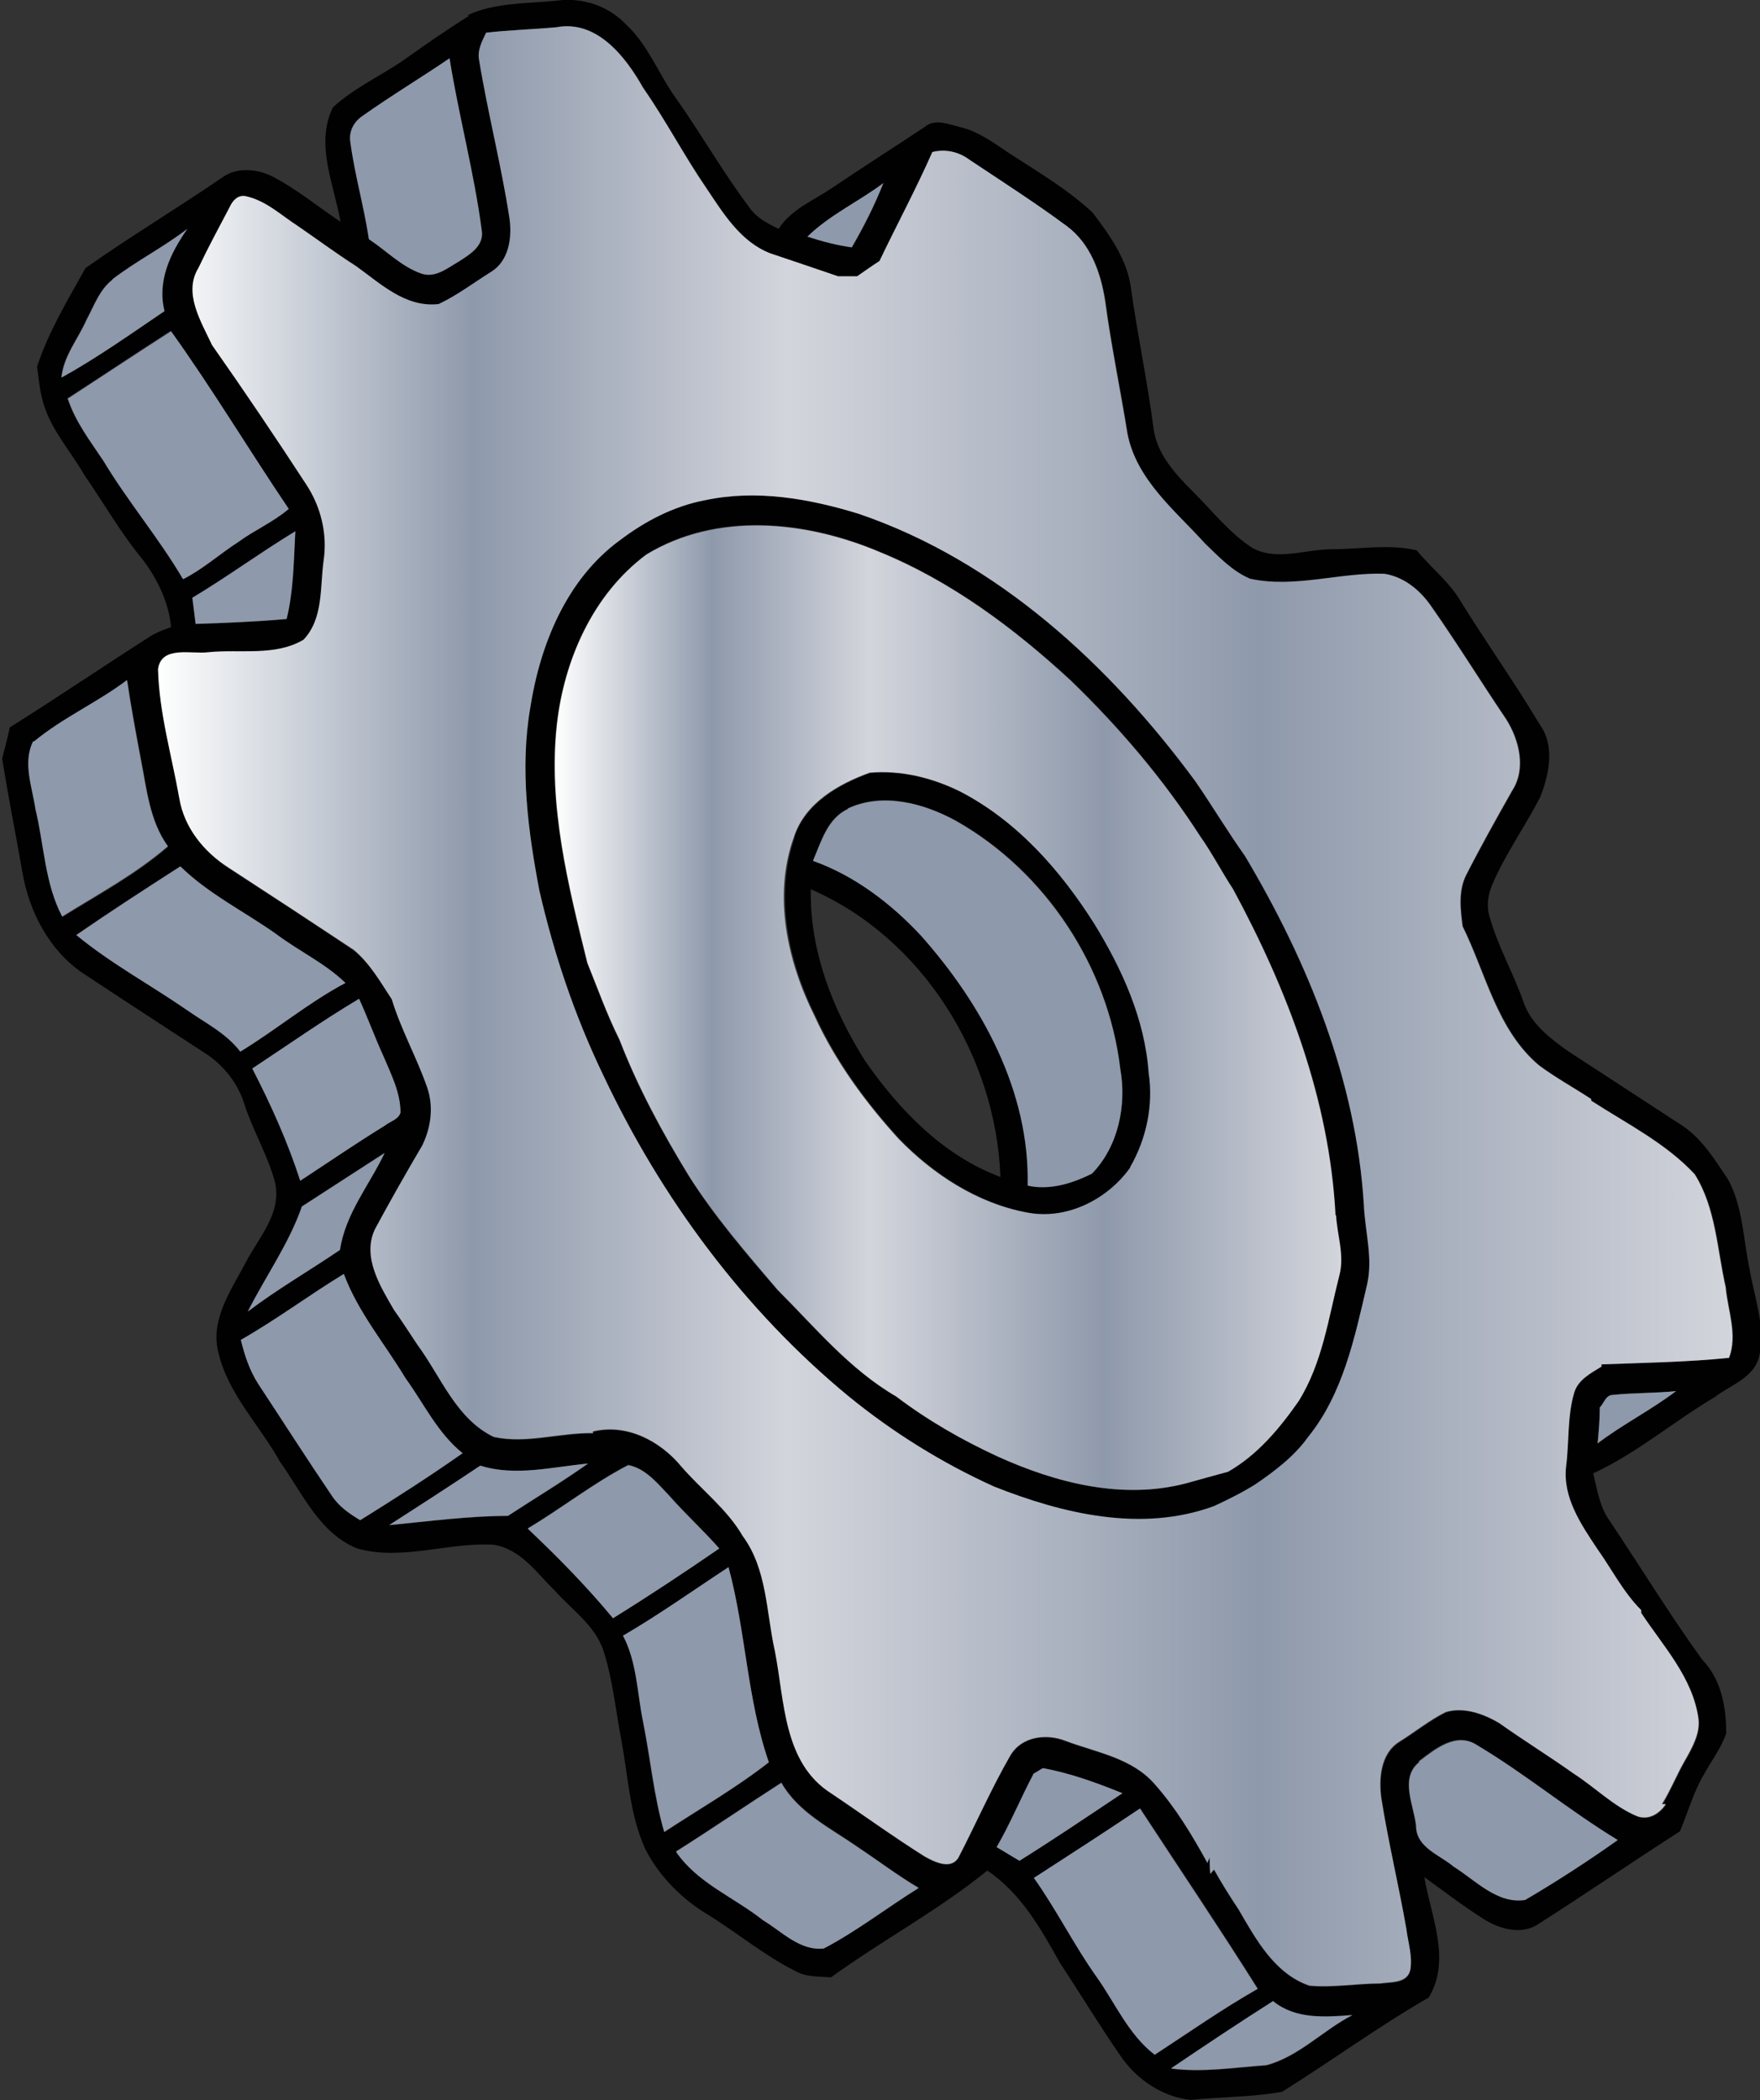
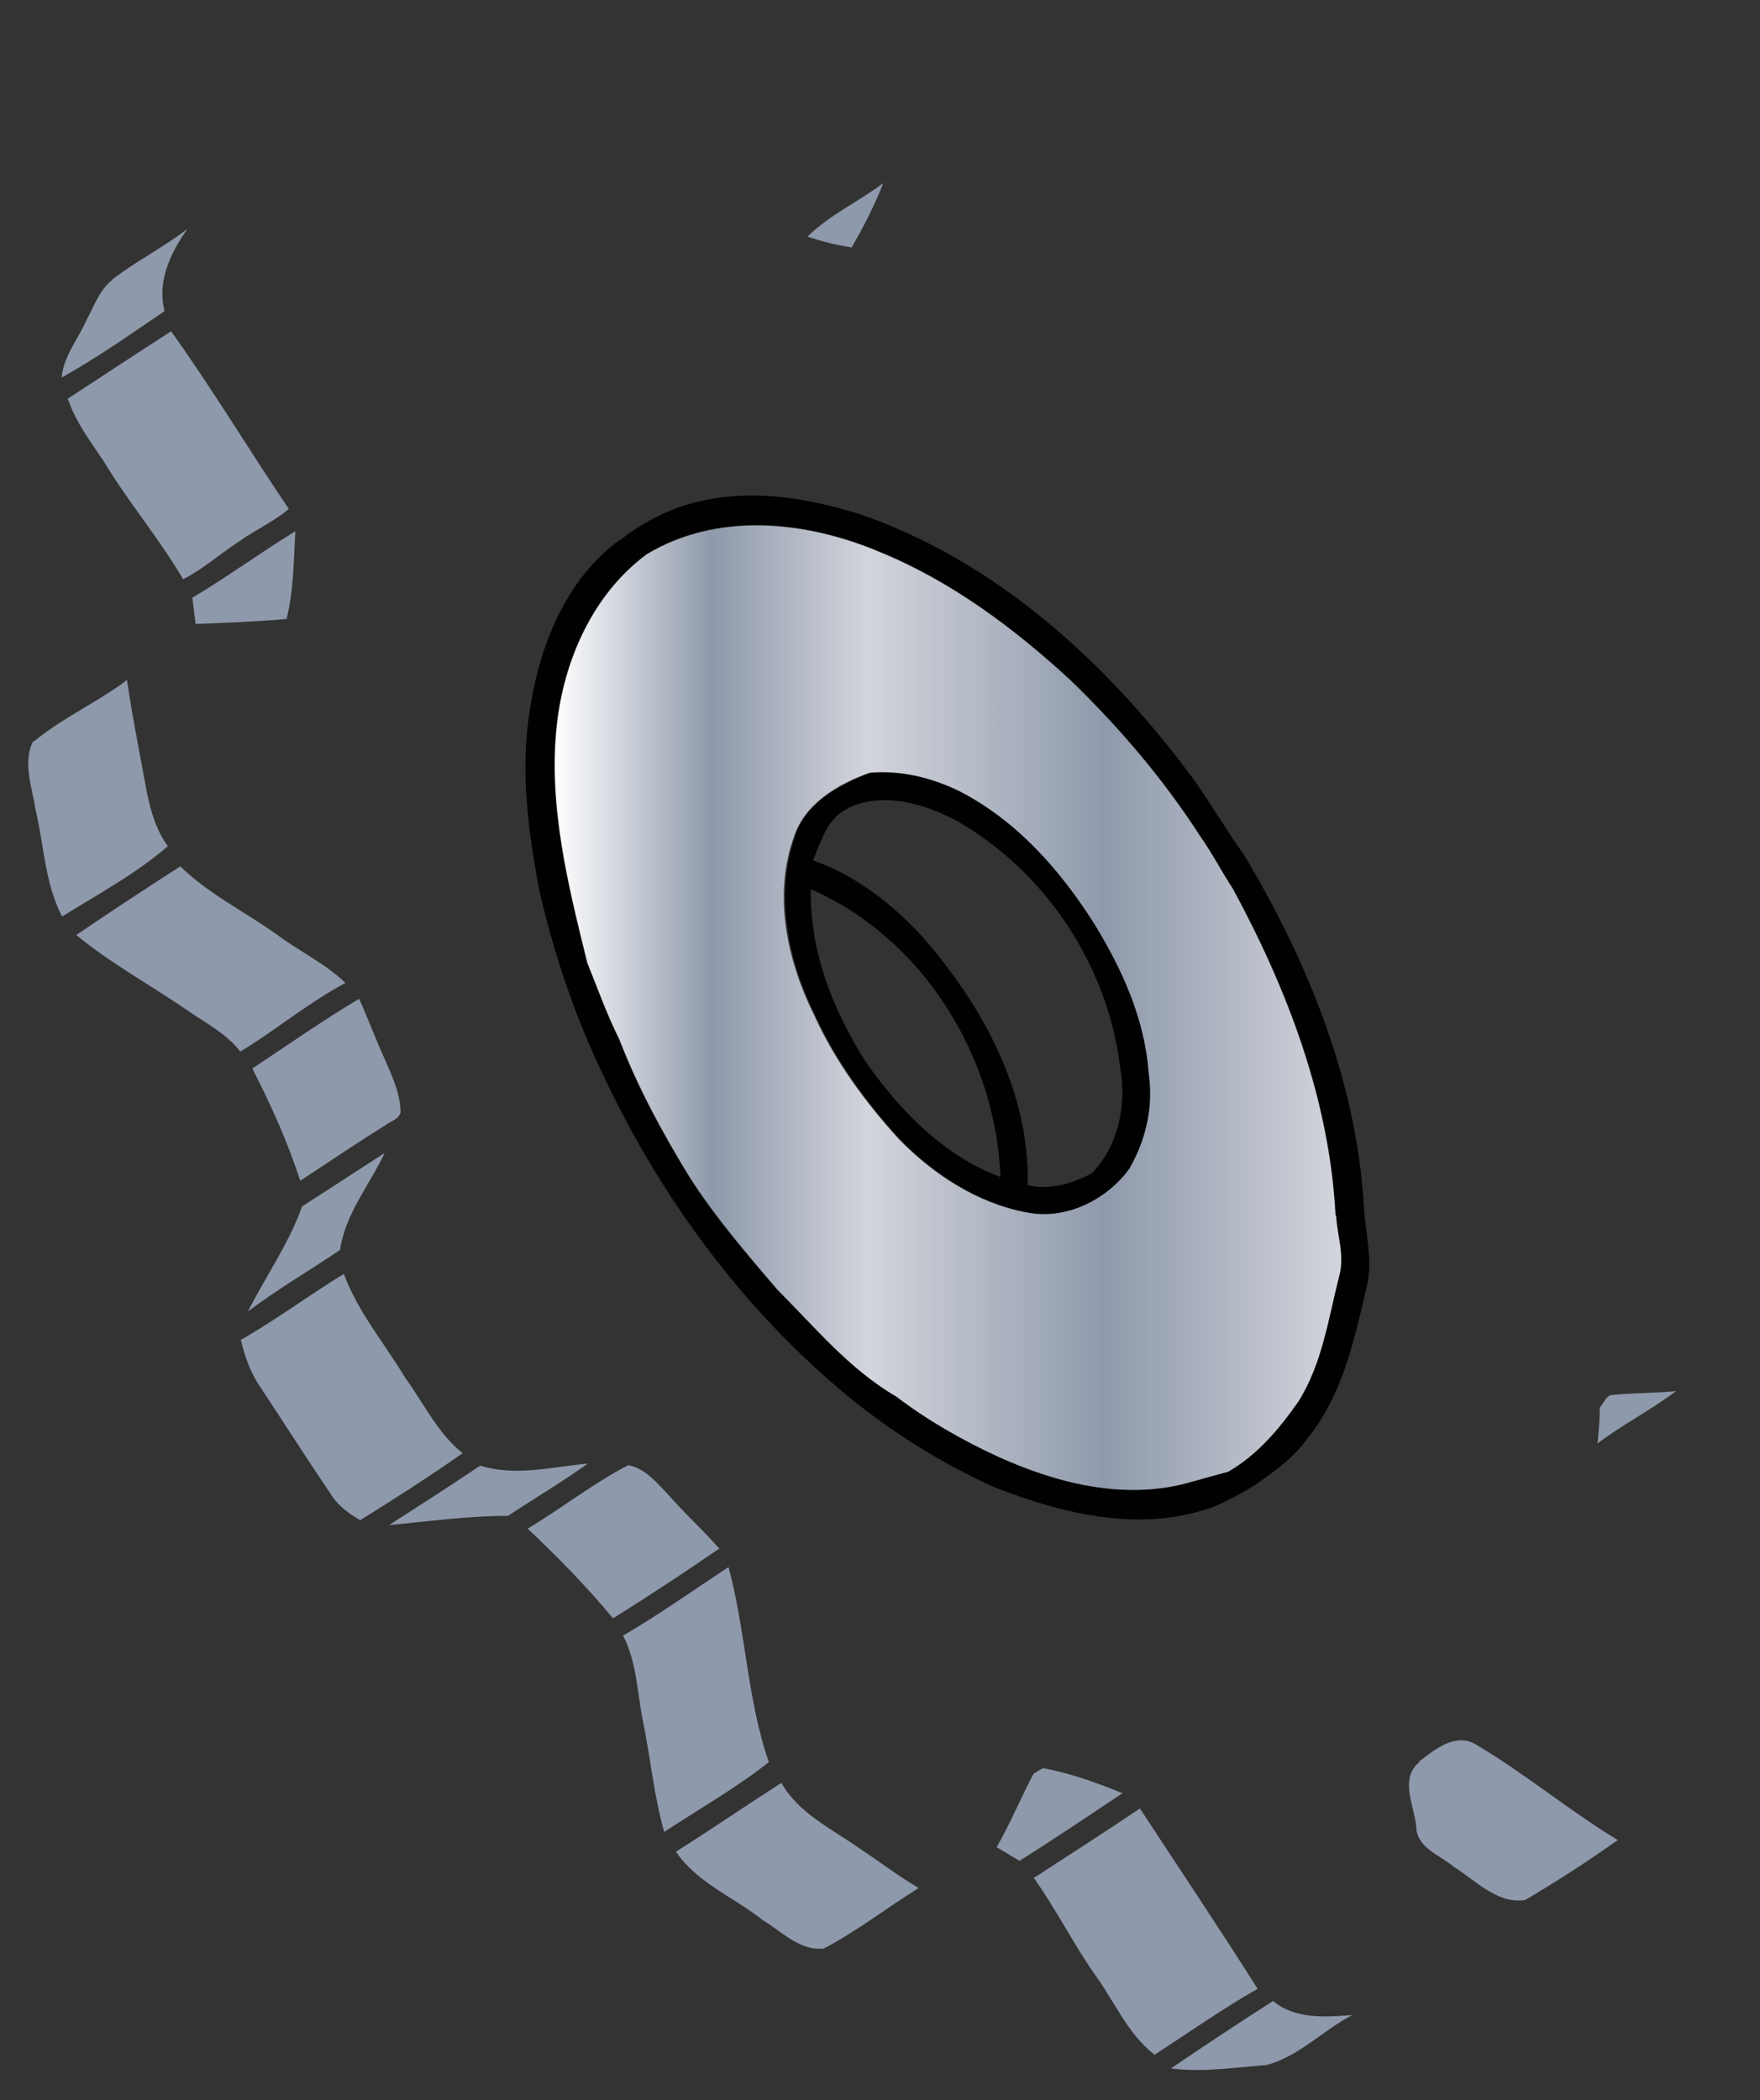
<svg xmlns="http://www.w3.org/2000/svg" xmlns:xlink="http://www.w3.org/1999/xlink" id="Layer_1" version="1.1" viewBox="0 0 323 385.4">
  <rect x="0" y="0" width="323" height="385.4" fill="#333333" stroke="none" />
  <defs>
    <style>
      .st0 {
        fill: url(#linear-gradient1);
      }

      .st1 {
        fill: #010101;
      }

      .st2 {
        fill: url(#linear-gradient);
      }

      .st3 {
        fill: #8e99ab;
      }
    </style>
    <linearGradient id="linear-gradient" x1="101.8" y1="184.9" x2="246" y2="184.9" gradientUnits="userSpaceOnUse">
      <stop offset="0" stop-color="#fff" />
      <stop offset=".2" stop-color="#8e99ab" />
      <stop offset=".4" stop-color="#d3d5dc" />
      <stop offset=".7" stop-color="#8e99ab" />
      <stop offset="1" stop-color="#d3d5dc" />
    </linearGradient>
    <linearGradient id="linear-gradient1" x1="29" y1="184.8" x2="318" y2="184.8" xlink:href="#linear-gradient" />
  </defs>
  <g>
-     <path class="st1" d="M85.8,2.8c5.1-2.4,11-2.1,16.5-2.7,4.6-.6,9.4,1,12.6,4.4,4.1,3.8,6,9.2,9.2,13.6,4.6,6.5,8.5,13.4,13.3,19.8,1.3,2,3.4,3.1,5.5,4.1,2.3-3.6,6.4-5.2,9.8-7.5,5.6-3.8,11.3-7.4,17-11.2,1.9-1.6,4.3-.5,6.4,0,3.6.8,6.6,3.2,9.7,5.2,5.1,3.3,10.3,6.4,14.7,10.5,3.2,4.2,6.5,8.8,7.1,14.2,1.2,8.5,3,16.9,4.1,25.4.6,4.8,4.1,8.5,7.4,11.8,3.5,3.5,6.6,7.5,10.8,10.2,4.5,2.4,9.7.2,14.5.2,5.2,0,10.5-1,15.6.2,2.6,3.2,6,5.8,8.1,9.4,4.7,7.6,9.9,14.9,14.5,22.6,2.8,3.9,1.7,9.1.1,13.2-2.8,5.5-6.5,10.6-8.9,16.3-.7,1.7-1,3.7-.5,5.5,1.5,5.5,4.4,10.5,6.3,15.9,1.3,3.9,4.8,6.6,8,8.9,6.9,4.5,13.8,9,20.7,13.5,3.9,2.4,6.3,6.4,8.8,10.1,2.8,5.1,2.8,11,4,16.6.9,5.2,2.9,10.4,1.8,15.7-.8,4.1-5.2,5.4-8.2,7.7-7.6,4.5-14.3,10.3-22.3,14,.7,3,1.2,6.2,3,8.7,5.7,8.5,11,17.2,17,25.5,3.5,3.6,4.4,8.7,4.4,13.5-.9,2.7-2.7,5-4,7.4-2,3.3-3,7.1-4.5,10.6-8.7,5.6-17.2,11.4-25.8,16.9-3.1,2.2-7.2,1.1-10.2-.8-3.8-2.4-7.3-5.1-10.9-7.7,1.2,7.2,5,15.2.8,22.1-9.2,5.3-17.8,11.6-26.9,17.3-5.5,1-11.2.9-16.8,1.5-5.3-.6-10.1-3.9-13-8.3-3.8-5.5-7.3-11.3-11-16.9-3.5-6.3-7.2-12.8-13.3-16.9-9,7.3-19.3,12.8-28.7,19.6-2.2-.2-4.6,0-6.6-1.2-5.6-2.8-10.5-6.9-15.8-10.2-4.9-2.9-9.1-7.1-11.7-12.2-2.8-6.2-3.1-13-4.3-19.6-1.1-5.6-1.6-11.4-3.4-16.9-1.6-4.6-5.8-7.4-8.9-10.9-3.3-3.2-6.2-7.6-11.2-8.4-8.3-.5-16.8,3-25,.7-7-2.8-10.1-10.2-14.2-15.9-3.7-6.7-9.5-12.4-11.3-20-1.6-6,2.3-11.5,5-16.6,2.4-4.6,6.6-9,5.4-14.6-1.3-5-4-9.4-5.6-14.3-1.2-4-3.9-7.4-7.4-9.6-7.5-4.9-14.9-9.7-22.3-14.6-6.2-4.2-9.9-11.4-11.1-18.6-1.2-6.9-2.6-13.8-3.7-20.8.5-1.9,1-3.8,1.4-5.7,8.6-5.4,17-11.1,25.6-16.6,1.2-.8,2.6-1.3,4-1.8-.4-4.5-2.5-8.8-5.2-12.4-4-4.8-7.1-10.3-10.7-15.5-2.7-4.7-6.6-8.8-7.8-14.2-.5-1.9-.6-3.8-.9-5.7,2.1-6.4,5.6-12.2,8.9-18.1,8.2-5.8,16.9-11,25.2-16.7,2.7-1.9,6.5-1.5,9.3,0,4.4,2.3,8.2,5.5,12.3,8.2-1.2-6.8-4.7-14.3-1.4-21,3.7-3.4,8.4-5.6,12.6-8.4,4.1-2.9,8.2-5.8,12.4-8.4ZM89.3,6.2c-.7,1.5-1.6,3.1-1.3,4.9,1.6,9.8,4.1,19.4,5.6,29.2.5,3.5-.1,7.8-3.4,9.8-3.2,1.9-6.2,4.3-9.6,5.9-6.1.7-10.7-3.8-15.2-7-3.6-2.3-7-4.9-10.6-7.3-3.1-2-5.9-4.7-9.6-5.5-1.4-.3-2.4.8-2.9,1.9-2,3.8-4,7.5-5.8,11.3-2.8,4.6.5,9.8,2.5,14.1,5.9,8.4,11.7,17,17.3,25.6,2.7,4.1,3.9,9.1,3.2,13.9-.7,4.9,0,10.7-3.6,14.6-5.2,3.1-11.7,1.7-17.6,2.3-3,.4-8.6-1.3-9.2,3.1.1,8,2.5,15.8,3.9,23.7.9,5.4,4.5,9.8,9,12.7,7.7,5,15.4,10,23,15.1,3,2.5,4.9,5.9,7,9,1.7,5.6,4.6,10.7,6.5,16.2,1.2,3.5.7,7.3-.9,10.6-3,5.1-5.9,10.2-8.7,15.4-2.4,5.1,1,10.4,3.5,14.8,1.5,2.1,2.9,4.3,4.3,6.4,4.3,5.9,7.1,13.6,14,16.9,6,1.3,12.1-.8,18.2-.7v-.3c6.1-1.5,12.3,1.7,16.2,6.4,3.7,4.3,8.4,7.8,11.3,12.8,4.5,6.1,4.3,14,5.9,21.1,1.8,9.1,1.5,20.5,10.3,26.1,5.7,3.9,11.3,7.9,17.1,11.6,1.8,1,4.8,2.5,6.2.2,3.2-6.2,6-12.6,9.5-18.7,2.1-3.6,6.6-4.1,10.2-2.7,5.6,2.1,12.2,3.1,16.3,7.9,3.9,4.4,6.9,9.4,9.7,14.5,0-.2.3-.7.4-1,0,.7.1,2.2.1,3l.7-.8c1.4,2.5,2.9,4.9,4.5,7.3,3.2,5.5,6.6,11.8,13,14,4.3.4,8.7-.4,13-.4,1.9-.3,4.9.1,5.5-2.4.5-2.5-.4-5.1-.7-7.6-1.4-8-3.3-15.9-4.5-23.9-.5-3.6-.2-8.2,3.2-10.4,2.9-1.8,5.6-4,8.6-5.5,3.3-1,6.9.3,9.8,2,4.5,3.2,9.2,6.1,13.7,9.3,3.9,2.5,7.3,6,11.6,7.8,2.1.8,4.1-.4,5.3-2.2h-.7c1.6-2.6,2.7-5.4,4.2-8,1.3-2.3,2.8-4.9,2.5-7.6-1-7.6-6.5-13.4-10.6-19.5,0-.1,0-.4,0-.6-3.3-3.3-5.4-7.5-8.1-11.3-3-4.5-6.3-9.4-5.7-15,.6-4.5.2-9.2,1.5-13.6.7-2.4,3.1-3.6,5.1-4.8v-.4c7.8-.3,15.6-.4,23.4-1.2,1.6-4.2-.2-8.6-.6-12.9-1.6-7-1.8-14.6-5.7-20.8-5.3-5.7-12.5-9.3-19-13.5v-.3c-3.2-2.1-6.5-3.9-9.6-6.2-7.7-6.6-9.7-16.8-14-25.5-.4-3.1-.8-6.4.6-9.3,2.7-5.3,5.6-10.4,8.5-15.6,2.6-4,1.3-9.3-1.1-13.1-4.6-6.8-8.9-13.8-13.6-20.5-2-3-5-5.6-8.7-6.1-8.2-.3-16.5,2.7-24.7.9-3.3-1.4-5.8-4.1-8.3-6.5-5.5-6.1-12.5-11.6-14.2-20.1-1.3-8.1-3-16.2-4.1-24.4-.8-5.2-2.7-10.5-7-13.7-5.8-4.3-11.9-8.2-17.9-12.2-2-1.5-4.4-2-6.8-1.4-3,6.8-6.5,13.3-9.7,20-1.4.9-2.8,1.9-4.1,2.8-1.2,0-2.4,0-3.5,0-4.1-1.4-8.2-2.8-12.4-4.2-5.5-2.1-8.7-7.4-11.8-12.1-4.1-5.9-7.5-12.4-11.6-18.4-3.2-5.7-8.5-12.5-15.9-11.1-4.3.4-8.6.5-12.9,1ZM66.5,21.3c-1.6,1-2.6,2.8-2.2,4.8.8,6,2.5,11.8,3.4,17.8,3.2,2.1,6,5,9.6,6.3,2.5.9,4.8-1,6.9-2.2,2.1-1.3,4.8-2.9,4.2-5.8-1.4-10.6-4.2-20.9-5.9-31.5-5.3,3.6-10.7,6.9-16,10.6ZM148.2,43.4c2.7.9,5.4,1.6,8.2,2,2.2-3.8,4.1-7.7,5.8-11.8-4.6,3.4-9.9,5.8-13.9,9.8ZM20.6,51.3c-2.4,1.9-3.4,4.8-4.8,7.4-1.5,3.5-4.2,6.6-4.6,10.6,6.6-3.6,12.7-8,18.9-12.2-1.4-5.6,1.1-10.7,4.2-15.1-4.4,3.4-9.4,5.9-13.8,9.3ZM12.4,73.2c1.4,4.2,4.1,7.7,6.5,11.3,4.5,7.5,10.2,14.2,14.6,21.7,3.7-1.8,6.7-4.6,10.1-6.8,3.1-2.1,6.5-3.6,9.3-6.1-7.3-10.8-14-22-21.6-32.6-6.4,4.1-12.6,8.3-19,12.4ZM35.3,109.7c.2,1.6.4,3.2.6,4.8,5.6-.1,11.1-.4,16.7-.9,1.3-5.2,1.3-10.7,1.6-16.1-6.4,3.8-12.5,8.3-18.9,12.2ZM6.2,136.1c-2.1,3.9-.2,8.4.4,12.5,1.6,6.6,1.7,13.6,4.9,19.7,6.6-4.1,13.5-7.8,19.4-12.9-3.4-4.7-3.9-10.6-5-16.1-.9-4.8-1.8-9.6-2.5-14.4-5.5,4.1-11.8,6.9-17.1,11.3ZM14,171.6c6.3,5.2,13.5,9,20.2,13.7,3.4,2.4,7.3,4.3,9.9,7.7,6.6-4,12.5-9,19.3-12.6-3.7-3.6-8.5-5.9-12.6-8.9-5.9-4.2-12.5-7.4-17.7-12.5-6.4,4.1-12.9,8.2-19.1,12.6ZM46.3,196.1c3.4,6.6,6.6,13.5,8.8,20.6,5.2-3.4,10.2-6.9,15.5-10.1,1-.8,2.5-1.2,2.9-2.4,0-3.7-1.8-7-3.1-10.3-1.6-3.5-2.9-7.1-4.5-10.6-6.7,4-13.1,8.5-19.6,12.8ZM55.3,221.5c-2.3,6.8-6.6,12.8-9.9,19.2,5.4-4.1,11.3-7.5,16.9-11.3,1-6.6,5.4-11.9,8.2-17.8-5.1,3.3-10.2,6.6-15.3,9.9ZM44.2,245.9c.7,2.8,1.6,5.6,3.2,8.1,4.5,6.9,8.9,13.8,13.5,20.5,1.3,1.9,3.3,3.2,5.2,4.5,6.4-3.9,12.6-8,18.8-12.3-4.6-3.7-7.1-9.1-10.5-13.8-3.8-6.4-8.7-12.1-11.3-19.1-6.4,3.9-12.4,8.4-18.9,12.1ZM296,256c-1.3,0-1.7,1.5-2.4,2.3,0,2.2-.2,4.4-.4,6.6,4.6-3.5,9.8-6.1,14.4-9.6-3.9.4-7.8.3-11.6.7ZM88.2,269c-5.6,3.6-11.1,7.3-16.7,10.9,7.2-.7,14.5-1.6,21.8-1.7,4.9-3.2,9.9-6.2,14.7-9.6-6.5.6-13.3,2.4-19.7.4ZM96.9,280.5c5.5,5.2,10.8,10.6,15.6,16.4,6.6-4,13.1-8.4,19.5-12.8-2.9-3.3-6.2-6.3-9.1-9.6-2.2-2.3-4.4-5-7.6-5.7-6.4,3.3-12.1,7.9-18.4,11.6ZM114.3,300.2c2.6,4.9,2.7,10.5,3.7,15.8,1.3,6.8,1.9,13.7,3.9,20.3,6.4-4.2,13.1-8.1,19.2-12.8-4-11.6-4.2-24-7.4-35.8-6.4,4.2-12.8,8.7-19.4,12.6ZM260.4,323.3c-3.6,3-1,7.9-.6,11.7,0,4,4.3,5.3,6.9,7.5,4,2.5,8,6.9,13.1,6.1,5.8-3.4,11.5-7.1,17-11-8.9-5.4-16.9-12.1-25.8-17.4-3.8-2.5-7.7.7-10.7,3ZM189.7,325.5c-2.3,4.5-4.2,9.1-6.8,13.5,1.4.8,2.8,1.7,4.2,2.5,6.4-4,12.6-8.2,18.9-12.4-4.7-1.9-9.6-3.7-14.6-4.6-.4.2-1.3.8-1.7,1ZM124.1,339.8c3.9,5.7,10.6,8.3,15.9,12.5,3.5,2.1,6.8,5.7,11.2,5.2,6.1-3.2,11.6-7.4,17.4-11.1-3.9-2.3-7.5-5-11.2-7.5-5-3.5-10.8-6.3-14-11.8-6.5,4.2-12.8,8.5-19.3,12.6ZM189.8,344.6c4.2,5.9,7.4,12.4,11.6,18.3,3.4,4.8,5.8,10.5,10.6,14.2,6.2-4.1,12.4-8.4,18.9-12.1-7-11.2-14.4-22.1-21.6-33.1-6.4,4.3-12.9,8.5-19.4,12.7ZM233.7,367.3c-6.3,4.1-12.5,8.3-18.8,12.4,5.8.7,11.7-.2,17.5-.6,6-1.6,10.4-6.5,15.8-9.2-5,.4-10.4.8-14.5-2.5Z" />
    <path class="st1" d="M113.7,99.2c4.6-3.6,9.9-6.3,15.7-7.4,9.4-2,19.1-.3,28.2,2.5,25.5,8.7,46.1,27.8,61.8,49.2,3.1,4.5,5.9,9.2,9.1,13.7,11.6,19.5,20.4,41.2,21.8,64,.2,4.9,1.7,9.7.6,14.6-2.3,9.8-4.4,20.1-10.9,28.1-2.5,3.6-6.1,6.1-9.6,8.6-2.4,1.5-5,2.9-7.6,4-13.3,4.9-27.7,1.4-40.4-3.6-9.5-4.3-18.5-9.9-26.6-16.5-19.3-15.9-34.5-36.5-45.1-59.1-5.2-10.8-9-22.1-11.7-33.8-2.1-11-3.6-22.4-1.7-33.6,1.8-11.6,6.6-23.6,16.4-30.8ZM118.5,101.8c-9.8,7.3-15.1,19.4-16.4,31.3-1.6,14.8,2.1,29.4,5.6,43.6,1.9,4.7,3.6,9.5,5.9,14.1,3.4,8.8,7.9,17.1,12.8,25.1,4.7,7.4,10.4,14.1,16.2,20.8,6.9,6.9,13.2,14.6,21.8,19.6,5.8,4.4,12.1,8,18.6,11,10.8,4.9,23,8,34.7,4.9,2.5-.7,5-1.4,7.6-2.1h0c5.4-3.1,9.4-7.9,12.9-12.9,4.4-7,5.5-15.3,7.5-23.1,1-3.7-.4-7.4-.6-11.1-1-21.2-8.8-41.4-18.8-59.9-2.1-3.2-3.9-6.7-6.1-9.8-6.7-10.4-14.8-19.9-23.7-28.5-10.4-9.6-21.9-18.2-35.1-23.6-13.5-5.7-29.8-7.4-42.8.5Z" />
    <path class="st1" d="M145.8,153.7c2-6.2,8.1-9.7,13.9-11.8,5.7-.5,11.4.9,16.5,3.4,10.5,5.4,18.5,14.5,24.7,24.3,5.1,8.4,9.3,17.5,10,27.4.9,5.9-.4,12.1-3.4,17.3-4.2,5.9-11.8,9.7-19,8.2-9-1.7-17.1-7-23.4-13.5-6.1-6.7-11.6-14.2-15.4-22.5-5-10-7.6-22.1-3.8-32.9ZM155.6,148.4c-3.8,1.7-4.9,6-6.4,9.5,7.7,2.7,14.3,7.8,19.8,13.7,11.2,12.7,20,28.6,19.6,45.9,4,1,8.3-.3,11.8-2.2,4.8-4.9,6.4-12.5,5.2-19.2-2.2-18.8-13.7-36.2-30.1-45.5-6-3.2-13.5-5.3-19.9-2.3ZM148.8,163.3c-.2,11.2,4,21.9,9.9,31.3,6.3,9.1,14.4,17.5,24.9,21.4-.8-22.1-14.3-43.9-34.8-52.8Z" />
  </g>
  <g>
-     <path class="st3" d="M66.5,21.3c5.2-3.7,10.7-7,16-10.6,1.7,10.6,4.5,20.9,5.9,31.5.5,2.9-2.2,4.5-4.2,5.8-2.1,1.2-4.3,3.1-6.9,2.2-3.7-1.3-6.4-4.2-9.6-6.3-.9-6-2.6-11.8-3.4-17.8-.3-1.9.6-3.7,2.2-4.8Z" />
    <path class="st3" d="M148.2,43.4c4.1-4,9.4-6.4,13.9-9.8-1.6,4.1-3.6,8-5.8,11.8-2.8-.4-5.5-1.1-8.2-2Z" />
    <path class="st3" d="M20.6,51.3c4.4-3.4,9.4-5.9,13.8-9.3-3.1,4.4-5.6,9.6-4.2,15.1-6.2,4.2-12.4,8.6-18.9,12.2.4-4,3-7,4.6-10.6,1.4-2.6,2.4-5.6,4.8-7.4Z" />
    <path class="st3" d="M12.4,73.2c6.3-4.1,12.6-8.3,19-12.4,7.6,10.6,14.3,21.8,21.6,32.6-2.8,2.4-6.3,3.9-9.3,6.1-3.4,2.2-6.5,5-10.1,6.8-4.4-7.5-10.1-14.2-14.6-21.7-2.4-3.6-5.1-7.1-6.5-11.3Z" />
    <path class="st3" d="M35.3,109.7c6.4-3.8,12.5-8.3,18.9-12.2-.3,5.4-.3,10.8-1.6,16.1-5.5.5-11.1.7-16.7.9-.2-1.6-.4-3.2-.6-4.8Z" />
    <path class="st3" d="M6.2,136.1c5.3-4.4,11.7-7.2,17.1-11.3.7,4.8,1.6,9.6,2.5,14.4,1.1,5.5,1.6,11.4,5,16.1-5.9,5.1-12.8,8.8-19.4,12.9-3.2-6.1-3.3-13.1-4.9-19.7-.6-4.1-2.4-8.6-.4-12.5Z" />
-     <path class="st3" d="M155.6,148.4c6.4-3,14-1,19.9,2.3,16.4,9.3,27.9,26.8,30.1,45.5,1.2,6.7-.4,14.3-5.2,19.2-3.6,1.8-7.8,3.1-11.8,2.2.4-17.3-8.4-33.3-19.6-45.9-5.5-5.9-12.2-11-19.8-13.7,1.5-3.5,2.7-7.8,6.4-9.5Z" />
    <path class="st3" d="M14,171.6c6.3-4.3,12.7-8.5,19.1-12.6,5.2,5.1,11.8,8.3,17.7,12.5,4.1,3.1,8.9,5.3,12.6,8.9-6.8,3.6-12.7,8.6-19.3,12.6-2.6-3.4-6.5-5.3-9.9-7.7-6.7-4.6-13.9-8.5-20.2-13.7Z" />
    <path class="st3" d="M46.3,196.1c6.5-4.3,12.9-8.8,19.6-12.8,1.6,3.5,2.9,7.1,4.5,10.6,1.4,3.3,3.1,6.6,3.1,10.3-.4,1.3-1.9,1.6-2.9,2.4-5.2,3.2-10.3,6.7-15.5,10.1-2.3-7.1-5.4-14-8.8-20.6Z" />
    <path class="st3" d="M55.3,221.5c5.1-3.3,10.2-6.6,15.3-9.9-2.8,5.9-7.2,11.1-8.2,17.8-5.6,3.8-11.5,7.2-16.9,11.3,3.2-6.4,7.5-12.4,9.9-19.2Z" />
    <path class="st3" d="M44.2,245.9c6.5-3.7,12.5-8.2,18.9-12.1,2.6,7,7.5,12.8,11.3,19.1,3.4,4.7,5.9,10.1,10.5,13.8-6.1,4.3-12.4,8.3-18.8,12.3-2-1.2-3.9-2.5-5.2-4.5-4.6-6.8-9-13.7-13.5-20.5-1.6-2.5-2.5-5.2-3.2-8.1Z" />
    <path class="st3" d="M296,256c3.9-.4,7.7-.3,11.6-.7-4.6,3.5-9.8,6.1-14.4,9.6.2-2.2.4-4.4.4-6.6.8-.8,1.1-2.3,2.4-2.3Z" />
    <path class="st3" d="M88.2,269c6.4,2,13.2.2,19.7-.4-4.8,3.4-9.8,6.4-14.7,9.6-7.3,0-14.5,1-21.8,1.7,5.6-3.6,11.2-7.2,16.7-10.9Z" />
    <path class="st3" d="M96.9,280.5c6.2-3.7,12-8.3,18.4-11.6,3.2.6,5.4,3.4,7.6,5.7,2.9,3.3,6.2,6.3,9.1,9.6-6.4,4.4-12.9,8.7-19.5,12.8-4.8-5.8-10.1-11.2-15.6-16.4Z" />
    <path class="st3" d="M114.3,300.2c6.7-3.9,13-8.4,19.4-12.6,3.2,11.8,3.4,24.3,7.4,35.8-6.1,4.8-12.8,8.6-19.2,12.8-1.9-6.6-2.5-13.5-3.9-20.3-1.1-5.3-1.1-10.9-3.7-15.8Z" />
    <path class="st3" d="M260.4,323.3c3-2.3,6.9-5.5,10.7-3,8.9,5.3,16.9,12,25.8,17.4-5.5,3.9-11.2,7.6-17,11-5.1.8-9.1-3.6-13.1-6.1-2.6-2.2-6.9-3.5-6.9-7.5-.4-3.8-3.1-8.8.6-11.7Z" />
    <path class="st3" d="M189.7,325.5c.4-.2,1.3-.8,1.7-1,5,.9,9.9,2.7,14.6,4.6-6.3,4.2-12.5,8.4-18.9,12.4-1.4-.8-2.8-1.7-4.2-2.5,2.5-4.3,4.4-9,6.8-13.5Z" />
    <path class="st3" d="M124.1,339.8c6.5-4.1,12.9-8.5,19.3-12.6,3.1,5.5,9,8.3,14,11.8,3.8,2.5,7.3,5.2,11.2,7.5-5.8,3.6-11.3,7.9-17.4,11.1-4.4.5-7.7-3.1-11.2-5.2-5.3-4.2-12-6.8-15.9-12.5Z" />
    <path class="st3" d="M189.8,344.6c6.5-4.2,13-8.4,19.4-12.7,7.2,11,14.6,22,21.6,33.1-6.5,3.7-12.6,8-18.9,12.1-4.8-3.7-7.2-9.4-10.6-14.2-4.2-5.9-7.4-12.4-11.6-18.3Z" />
    <path class="st3" d="M233.7,367.3c4.1,3.3,9.5,2.9,14.5,2.5-5.4,2.8-9.8,7.6-15.8,9.2-5.8.4-11.7,1.4-17.5.6,6.2-4.2,12.5-8.4,18.8-12.4Z" />
  </g>
  <g>
    <path class="st2" d="M245.1,223.1c-1.1-21.2-8.8-41.4-18.8-59.9-2.1-3.2-3.9-6.7-6.1-9.8-6.7-10.4-14.8-19.9-23.7-28.5-10.4-9.6-21.9-18.2-35.1-23.6-13.5-5.7-29.8-7.4-42.8.5-9.8,7.3-15.1,19.4-16.4,31.3-1.6,14.8,2.1,29.4,5.6,43.6,1.9,4.7,3.6,9.5,5.9,14.1,3.4,8.8,7.9,17.1,12.8,25.1,4.7,7.4,10.5,14.1,16.2,20.8,6.9,6.9,13.2,14.6,21.8,19.6,5.8,4.4,12.1,8,18.6,11,10.8,4.9,23,8,34.7,4.9,2.5-.7,5-1.4,7.6-2.1h0c5.4-3.1,9.4-7.9,12.9-12.9,4.4-7,5.5-15.3,7.5-23.1,1-3.7-.4-7.4-.6-11.1ZM207.4,214.3c-4.2,5.9-11.8,9.7-19.1,8.2-9-1.7-17.1-7-23.4-13.5-6.1-6.7-11.6-14.2-15.4-22.5-5-10-7.7-22.1-3.8-32.9,2-6.2,8.1-9.7,13.9-11.8,5.7-.5,11.4.9,16.5,3.4,10.5,5.4,18.5,14.5,24.7,24.3,5.1,8.3,9.3,17.5,10,27.4.9,5.9-.4,12.1-3.4,17.3Z" />
-     <path class="st0" d="M316.7,236.3c-1.6-7-1.8-14.6-5.7-20.8-5.3-5.7-12.5-9.3-19-13.5v-.3c-3.2-2.1-6.5-3.9-9.6-6.2-7.7-6.5-9.7-16.8-14-25.5-.4-3.1-.8-6.4.6-9.3,2.7-5.3,5.6-10.5,8.5-15.6,2.6-4,1.3-9.3-1.1-13.1-4.6-6.8-8.9-13.8-13.6-20.5-2-3-5-5.6-8.7-6.2-8.2-.3-16.5,2.7-24.7.9-3.3-1.4-5.8-4.1-8.3-6.5-5.5-6.1-12.5-11.6-14.2-20.1-1.3-8.1-3-16.2-4.1-24.4-.8-5.2-2.7-10.5-7-13.7-5.8-4.3-11.9-8.2-17.9-12.2-2-1.5-4.5-2-6.8-1.4-3,6.8-6.5,13.3-9.7,20-1.4.9-2.8,1.9-4.1,2.8-1.2,0-2.4,0-3.5,0-4.1-1.4-8.2-2.8-12.4-4.2-5.5-2.1-8.7-7.4-11.8-12-4.1-6-7.4-12.4-11.6-18.4-3.2-5.7-8.5-12.5-15.9-11.1-4.3.4-8.6.5-12.9,1-.7,1.5-1.6,3.1-1.3,4.9,1.6,9.8,4.1,19.4,5.6,29.2.5,3.5-.1,7.8-3.4,9.8-3.2,2-6.2,4.3-9.6,5.9-6.1.7-10.7-3.8-15.2-7-3.6-2.3-7.1-4.9-10.6-7.3-3.1-2-5.9-4.7-9.6-5.5-1.4-.3-2.4.8-2.9,1.9-2,3.8-4,7.5-5.8,11.3-2.8,4.6.5,9.8,2.5,14.1,5.9,8.4,11.7,17,17.3,25.6,2.7,4.1,3.9,9.1,3.2,13.9-.7,4.9,0,10.7-3.7,14.6-5.2,3.1-11.7,1.7-17.5,2.3-3,.4-8.6-1.3-9.2,3.1.2,8,2.5,15.8,3.9,23.7.9,5.4,4.5,9.8,9,12.7,7.7,5,15.3,10,23,15.1,3,2.5,4.9,5.9,7,9.1,1.7,5.6,4.6,10.7,6.5,16.2,1.2,3.5.7,7.3-.9,10.6-3,5.1-5.9,10.2-8.7,15.4-2.4,5.1,1,10.5,3.5,14.8,1.5,2.1,2.9,4.3,4.3,6.4,4.3,5.8,7.1,13.6,14,16.9,6,1.3,12.1-.8,18.2-.7v-.3c6.2-1.5,12.3,1.7,16.2,6.4,3.7,4.3,8.4,7.8,11.3,12.8,4.5,6.1,4.3,14,5.9,21.1,1.8,9.1,1.5,20.5,10.3,26.1,5.7,3.8,11.3,7.9,17.2,11.6,1.8,1,4.8,2.5,6.2.2,3.2-6.2,6-12.6,9.5-18.7,2.1-3.6,6.7-4.1,10.2-2.7,5.6,2.1,12.1,3.1,16.3,7.9,3.9,4.4,6.9,9.4,9.7,14.5,0-.2.3-.7.4-1,0,.7,0,2.2.1,3l.7-.8c1.4,2.5,2.9,4.9,4.5,7.3,3.2,5.5,6.6,11.8,13,14,4.3.4,8.7-.4,13-.4,1.9-.3,4.9,0,5.5-2.4.5-2.5-.4-5.1-.7-7.6-1.4-8-3.3-15.9-4.6-23.9-.5-3.6-.2-8.2,3.2-10.4,2.9-1.8,5.6-4,8.6-5.5,3.3-1,6.9.3,9.8,2,4.5,3.2,9.2,6.1,13.7,9.3,3.9,2.5,7.3,6,11.6,7.8,2.1.8,4.1-.4,5.3-2.2h-.7c1.6-2.6,2.7-5.4,4.2-8,1.3-2.3,2.8-4.9,2.5-7.6-1-7.6-6.5-13.4-10.5-19.5,0-.1,0-.4,0-.5-3.3-3.3-5.4-7.5-8.1-11.3-3-4.5-6.3-9.4-5.7-15,.6-4.5.2-9.2,1.5-13.6.7-2.4,3.1-3.6,5-4.8v-.4c7.8-.3,15.6-.4,23.4-1.2,1.6-4.2-.2-8.6-.6-12.8ZM250.9,235.7c-2.3,9.8-4.4,20.1-10.9,28.1-2.5,3.5-6.1,6.2-9.6,8.6-2.4,1.5-5,2.8-7.6,4-13.3,4.9-27.8,1.4-40.4-3.6-9.5-4.3-18.5-9.9-26.6-16.5-19.3-15.9-34.5-36.5-45.1-59-5.2-10.8-9-22.1-11.7-33.8-2.1-11-3.6-22.4-1.7-33.5,1.8-11.6,6.6-23.6,16.4-30.8,4.6-3.5,9.9-6.3,15.7-7.4,9.4-2,19.1-.3,28.2,2.5,25.5,8.7,46.1,27.8,61.8,49.1,3.1,4.5,5.9,9.2,9.1,13.7,11.6,19.5,20.4,41.2,21.8,64,.2,4.9,1.7,9.7.6,14.6Z" />
  </g>
</svg>